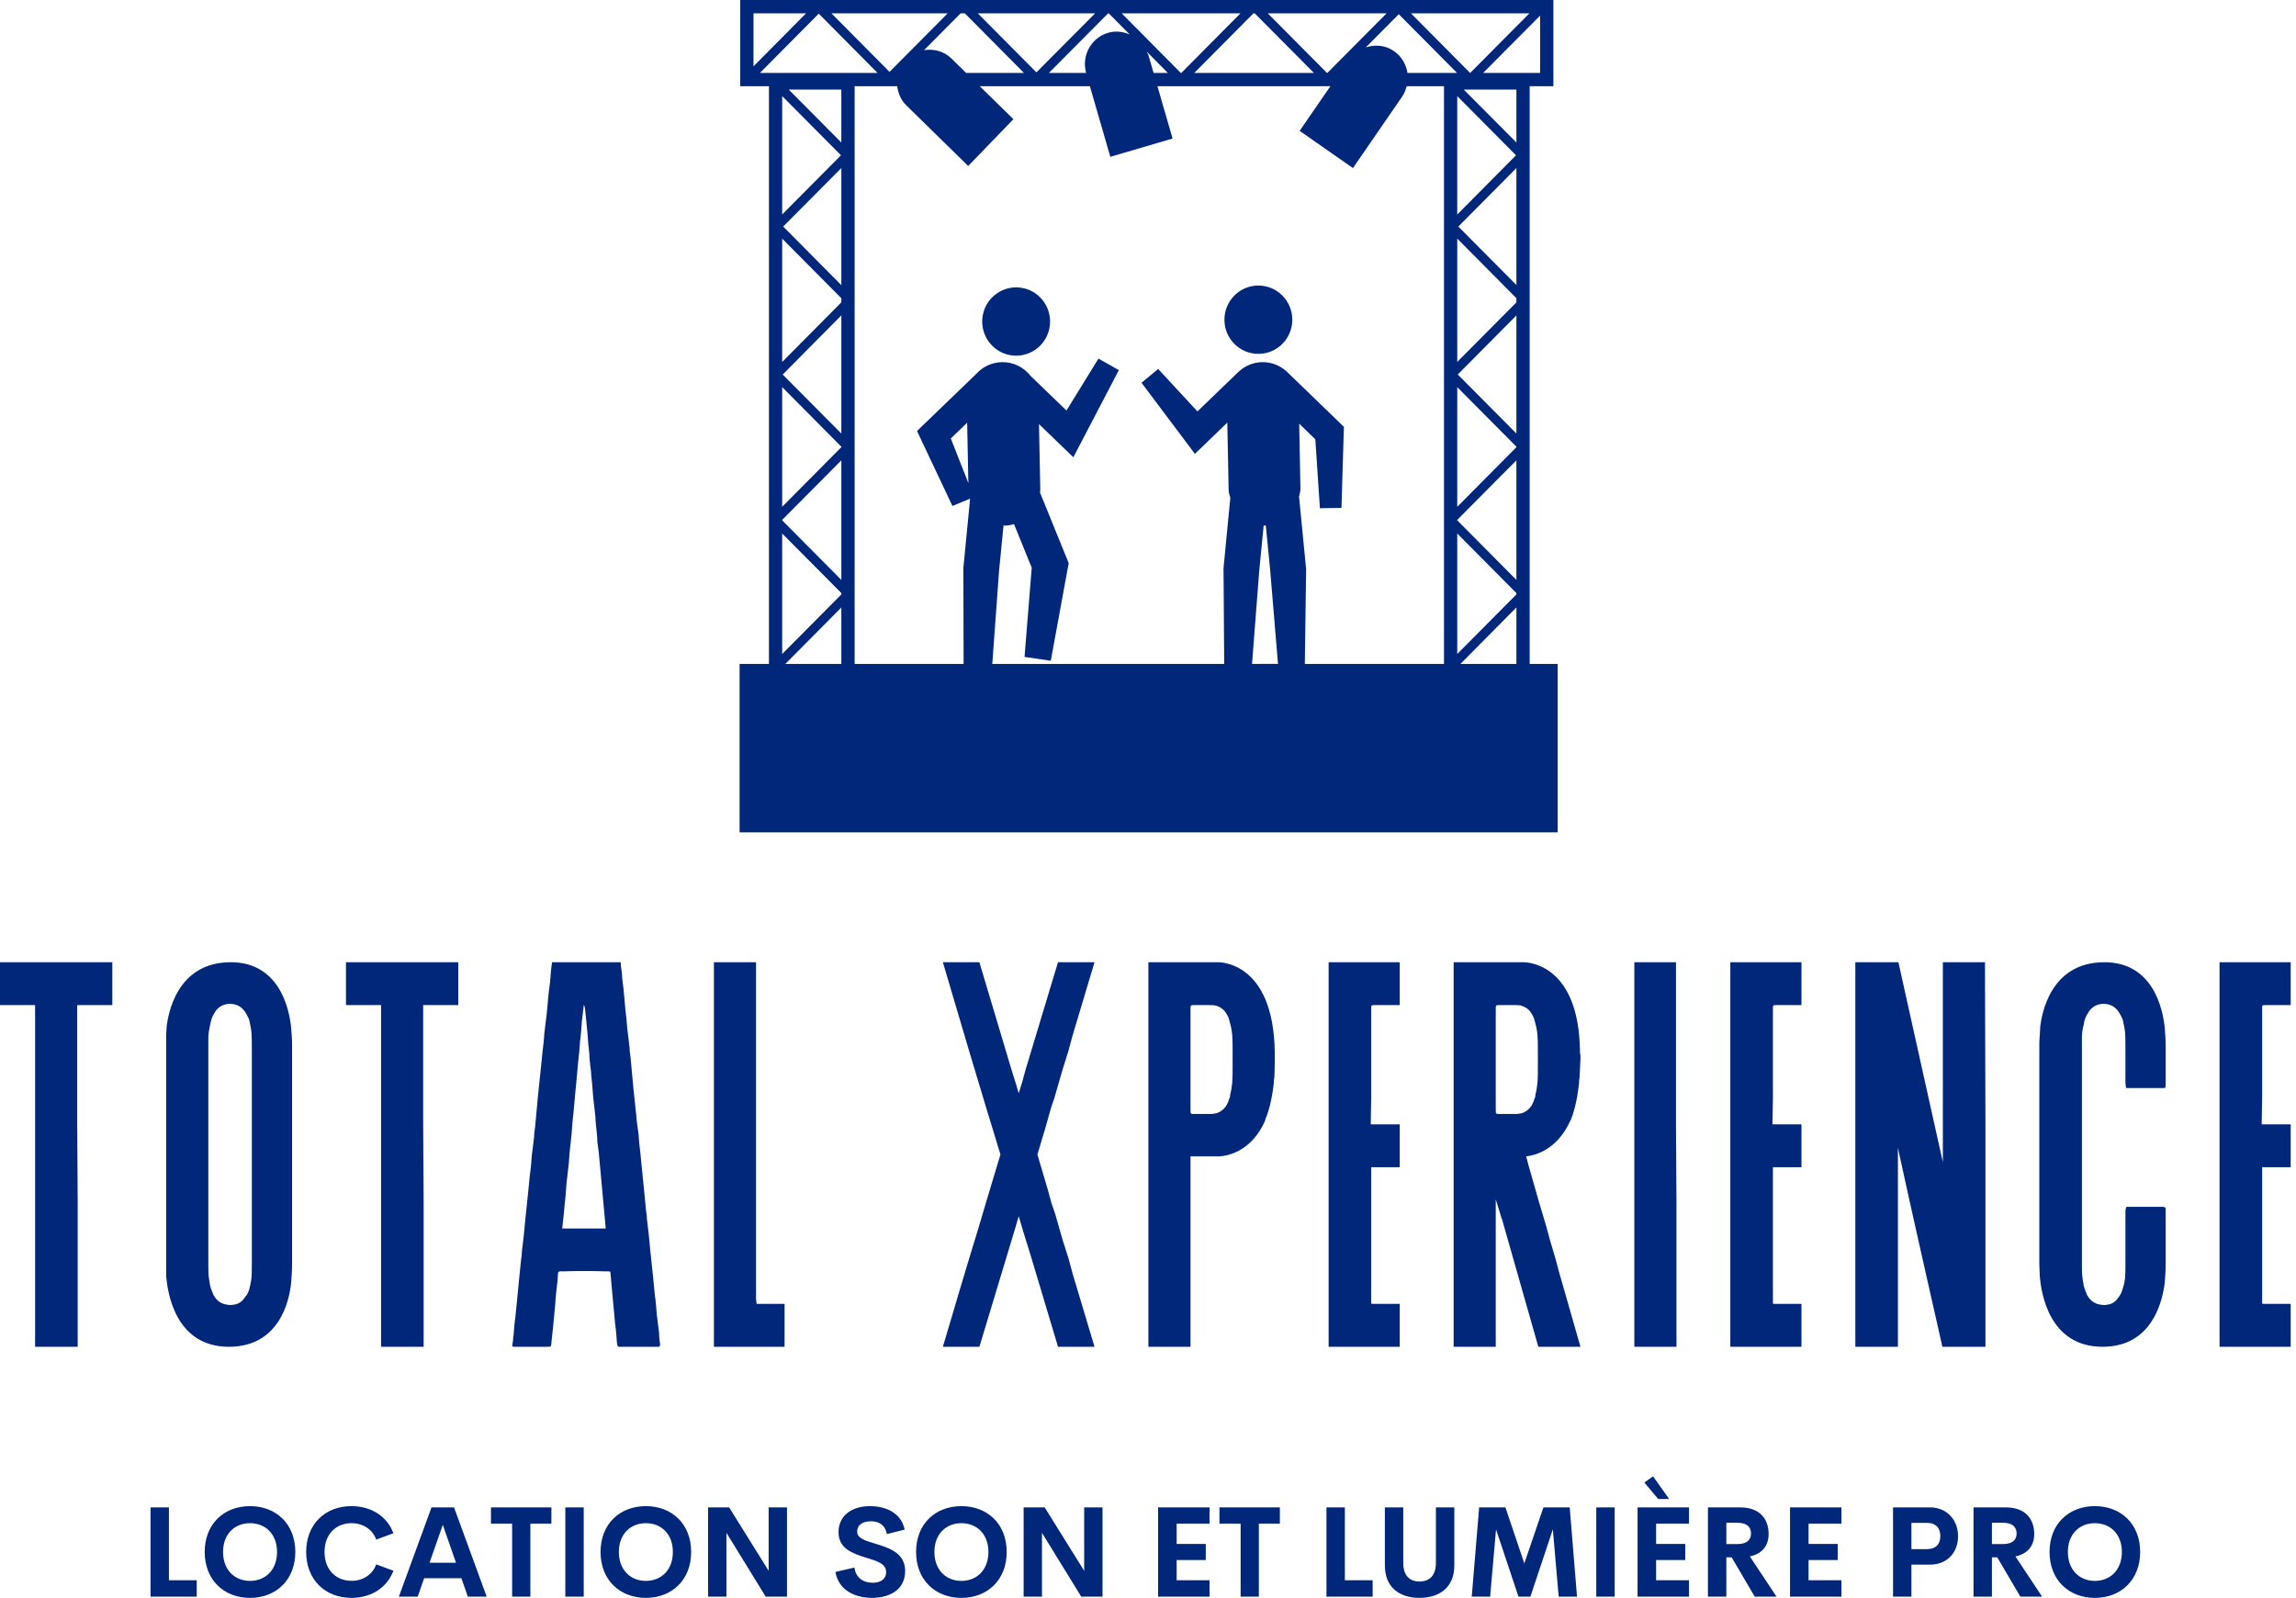
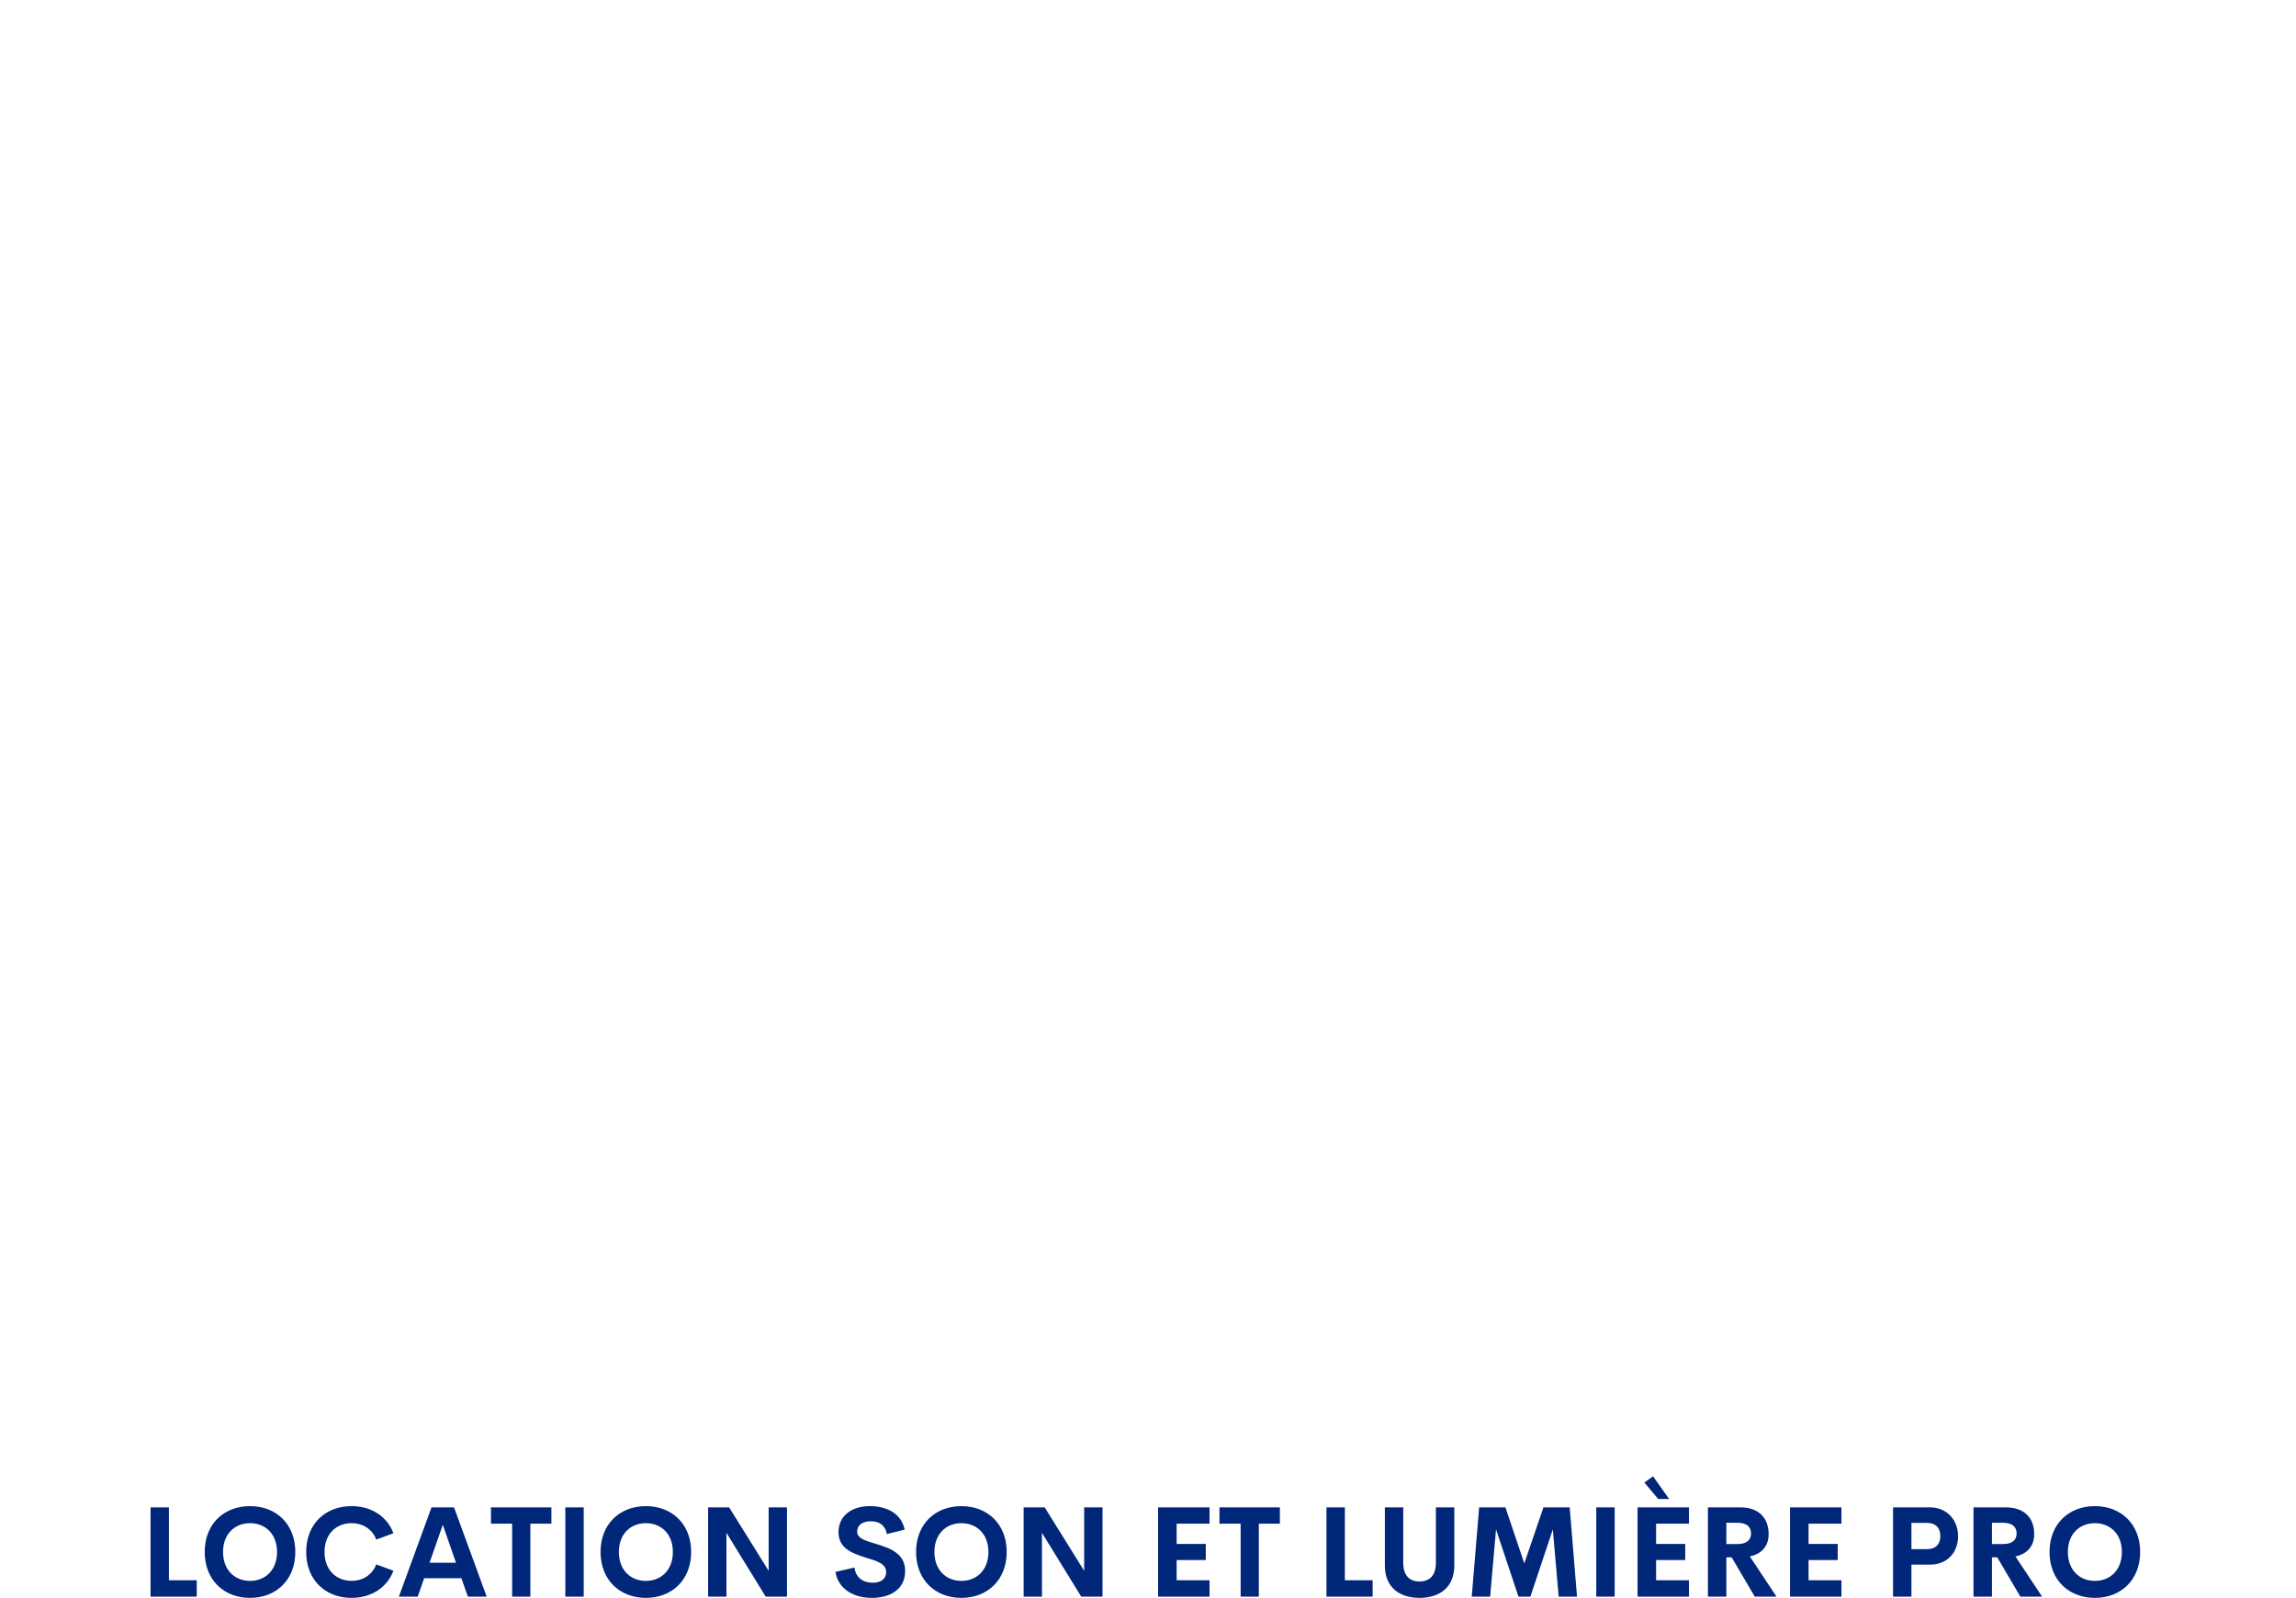
<svg xmlns="http://www.w3.org/2000/svg" width="148" height="103" viewBox="0 0 148 103" fill="none">
-   <path d="M81.115 18.406C79.906 18.406 78.926 19.392 78.926 20.61C78.926 21.828 79.906 22.81 81.115 22.81C82.323 22.81 83.301 21.827 83.301 20.61C83.301 19.392 82.323 18.406 81.115 18.406ZM65.499 18.524C64.295 18.524 63.313 19.509 63.313 20.724C63.313 21.941 64.295 22.928 65.499 22.928C66.71 22.928 67.687 21.941 67.687 20.724C67.688 19.509 66.711 18.524 65.499 18.524ZM98.603 42.796V5.558H100.131V0H47.714V5.558H49.566V33.524L49.564 33.528L49.566 33.529V42.796H47.674V53.655H100.409V42.796H98.603ZM99.275 4.7H95.605L99.275 1.008V4.7ZM98.586 0.859L94.77 4.7H94.762L90.949 0.859H98.586ZM93.934 6.196L97.722 10.01L93.934 13.828V6.196ZM89.38 0.859L85.563 4.7H85.537L81.719 0.859H89.38ZM80.88 0.859L84.694 4.7H76.984L80.798 0.859H80.88ZM79.961 0.859L76.149 4.7H76.113L72.303 0.859H79.961ZM75.277 4.7H74.36L74.025 3.543C73.999 3.459 73.942 3.399 73.908 3.318L75.277 4.7ZM71.468 0.859L72.82 2.221C72.392 2.04 71.913 1.971 71.433 2.112C70.332 2.436 69.701 3.59 70.011 4.7H67.614L71.43 0.859H71.468ZM70.594 0.859L66.807 4.664L63.028 0.859H70.594ZM62.194 0.859L66.004 4.7H62.277L61.33 3.771C60.843 3.291 60.187 3.138 59.565 3.234L61.923 0.859H62.194ZM61.088 0.859L57.34 4.633L53.593 0.859H61.088ZM48.57 0.859H51.959L48.57 4.277V0.859ZM48.988 4.7L52.777 0.88L56.566 4.7H48.988ZM50.42 6.194L54.209 10.01L50.42 13.824V6.194ZM54.233 42.796H50.625L54.233 39.159V42.796ZM54.233 38.318L50.42 42.157V34.391L54.232 38.228V38.318H54.233ZM54.233 37.382L50.42 33.543V33.511L54.233 29.673V37.382ZM54.233 28.825L50.42 32.665V24.954L54.232 28.794V28.825H54.233ZM54.233 27.947L50.452 24.144L54.233 20.331V27.947ZM54.233 19.489L50.42 23.334V15.383L54.233 19.225V19.489ZM54.233 18.38L50.484 14.604L54.233 10.832V18.38ZM54.233 9.188L50.84 5.773H54.232V9.188H54.233ZM80.707 42.796L81.172 36.772L81.457 33.867C81.475 33.871 81.491 33.879 81.512 33.879H81.558C81.571 33.879 81.579 33.871 81.594 33.871L81.884 36.846L82.379 42.795L80.707 42.796ZM93.08 42.796H84.109L84.193 36.693L83.736 32.005C83.77 31.84 83.83 31.683 83.827 31.507L83.746 27.309L84.786 28.317L85.081 32.76L86.471 32.739L86.628 27.512L83.09 24.095C82.656 23.625 82.04 23.33 81.351 23.344C80.788 23.355 80.284 23.575 79.888 23.919L79.885 23.918L79.842 23.96C79.79 24.005 79.737 24.054 79.691 24.106L77.186 26.519L74.656 23.784L73.581 24.672L77.023 29.256L79.112 27.242L79.198 31.6C79.201 31.773 79.266 31.928 79.306 32.092L78.869 36.617L78.911 42.796H63.963L64.402 36.773L64.687 33.871C64.707 33.872 64.724 33.882 64.742 33.882H64.787C64.989 33.876 65.18 33.84 65.365 33.788L66.505 36.593L66.042 42.345L67.734 42.593L68.888 36.299L67.038 31.748C67.044 31.667 67.059 31.588 67.057 31.506L66.973 27.338L69.188 29.476L72.121 23.857L70.807 23.116L68.745 26.462L66.44 24.239C66.007 23.684 65.336 23.329 64.581 23.344C63.917 23.357 63.327 23.656 62.916 24.114L59.111 27.782L61.393 32.615L62.533 32.143L62.098 36.617L62.114 42.796H55.09V5.558H57.835C57.895 6.008 58.067 6.448 58.417 6.789L62.411 10.699L65.325 7.682L63.155 5.558H70.254L71.571 10.108L75.584 8.929L74.608 5.558H85.757L83.776 8.436L87.211 10.834L90.385 6.222C90.53 6.015 90.612 5.788 90.672 5.558H93.08V42.796ZM62.421 31.142L61.29 28.263L62.342 27.248L62.421 31.142ZM90.725 4.7C90.641 4.152 90.347 3.637 89.861 3.297C89.303 2.907 88.635 2.861 88.039 3.056L90.165 0.916L93.92 4.7H90.725ZM97.748 42.796H94.14L97.748 39.157V42.796ZM97.748 38.316L93.935 42.154V34.391L97.748 38.231V38.316ZM97.748 37.382L93.935 33.542V33.511L97.748 29.673V37.382ZM97.748 28.825L93.935 32.669V24.957L97.748 28.794V28.825ZM97.748 27.946L93.967 24.14L97.748 20.333V27.946ZM97.748 19.491L93.935 23.33V15.38L97.748 19.221V19.491ZM97.748 18.373L94.004 14.604L97.748 10.832V18.373ZM97.748 9.185L94.352 5.773H97.748V9.185Z" fill="#01277A" />
-   <path d="M7.24 64.79H4.977V72.476L5.008 77.549V78.248V79.949V81.073V82.075V86.814H2.262V74.42V64.79H0V62.026H2.262H4.736H4.977H7.24V64.79ZM18.828 69.499V79.28V81.498C18.828 81.893 18.797 82.288 18.767 82.683C18.647 83.898 17.983 86.814 14.755 86.814C11.286 86.814 10.803 83.29 10.713 82.288V81.468V80.738V67.585V66.704C10.713 66.522 10.743 66.339 10.743 66.157C10.834 65.458 11.346 62.026 14.876 62.026C18.013 62.026 18.647 65.033 18.767 66.248C18.797 66.613 18.828 67.008 18.828 67.372V69.499ZM16.203 82.44C16.233 82.136 16.233 81.802 16.233 81.498V78.49V69.468V67.494C16.233 67.16 16.233 66.825 16.203 66.491C16.173 66.218 16.113 65.975 16.052 65.701C15.992 65.55 15.902 65.398 15.811 65.246C15.63 64.972 15.389 64.79 15.057 64.729C14.906 64.699 14.755 64.699 14.604 64.729C14.273 64.79 14.001 64.972 13.82 65.306C13.669 65.519 13.609 65.762 13.549 66.036C13.488 66.339 13.428 66.613 13.428 66.947V67.372V81.528C13.428 81.862 13.428 82.197 13.488 82.531C13.518 82.743 13.549 82.956 13.639 83.169L13.76 83.472C13.971 83.867 14.303 84.08 14.725 84.11C14.876 84.141 15.027 84.11 15.178 84.08C15.449 84.019 15.66 83.837 15.811 83.594C15.932 83.472 15.992 83.32 16.052 83.169C16.113 82.926 16.173 82.683 16.203 82.44ZM29.541 64.79H27.278V72.476L27.308 77.549V78.248V79.949V81.073V82.075V86.814H24.563V74.42V64.79H22.301V62.026H24.563H27.037H27.278H29.541V64.79ZM42.546 86.632V86.723C42.546 86.753 42.516 86.784 42.486 86.814H42.365H39.982H39.861C39.861 86.784 39.831 86.784 39.801 86.753C39.801 86.692 39.801 86.662 39.771 86.601C39.741 86.176 39.711 85.751 39.65 85.326L39.529 84.019L39.409 82.713L39.349 82.045C39.349 81.984 39.318 81.954 39.228 81.954H39.047C38.112 81.923 37.207 81.923 36.302 81.954H36.09C36.03 81.954 36 81.984 35.97 82.045C35.97 82.227 35.94 82.379 35.94 82.531C35.879 83.047 35.819 83.564 35.789 84.08L35.668 85.386L35.547 86.51V86.571C35.517 86.814 35.517 86.814 35.306 86.814H33.194C33.134 86.814 33.074 86.814 33.014 86.784L33.074 86.358C33.074 86.267 33.074 86.176 33.104 86.085C33.134 85.69 33.164 85.265 33.225 84.87L33.345 83.655L33.466 82.409L33.587 81.225C33.617 81.012 33.647 80.799 33.647 80.617C33.737 79.949 33.798 79.311 33.858 78.642L34.039 76.911L34.16 75.696C34.22 75.301 34.25 74.906 34.281 74.481L34.431 73.266C34.431 73.053 34.462 72.871 34.492 72.658L34.673 70.683L34.854 68.952L34.974 67.767C35.035 67.342 35.065 66.947 35.095 66.552L35.246 65.306L35.306 64.669C35.336 64.213 35.397 63.757 35.457 63.302C35.487 62.876 35.517 62.481 35.578 62.087V62.026H40.012C40.012 62.238 40.042 62.421 40.072 62.603C40.103 62.998 40.133 63.362 40.193 63.757L40.314 65.094C40.374 65.519 40.404 65.914 40.434 66.309L40.585 67.555C40.585 67.767 40.615 67.949 40.646 68.162L40.827 70.137L41.008 71.838C41.038 72.263 41.098 72.688 41.158 73.083C41.189 73.508 41.219 73.903 41.279 74.329L41.4 75.544L41.52 76.759L41.641 78.004C41.671 78.187 41.702 78.399 41.702 78.582C41.792 79.25 41.852 79.888 41.913 80.556L42.094 82.288L42.214 83.503C42.275 83.898 42.305 84.293 42.335 84.718L42.486 85.933C42.486 86.176 42.516 86.419 42.546 86.632ZM38.896 79.189H39.047L38.594 74.268L38.504 73.6C38.504 73.326 38.474 73.053 38.444 72.779C38.413 72.536 38.383 72.263 38.383 72.02L38.232 70.683C38.202 70.258 38.172 69.802 38.112 69.347C38.112 69.134 38.081 68.921 38.051 68.709C38.021 68.466 37.991 68.192 37.991 67.949C37.931 67.494 37.901 67.069 37.87 66.613L37.719 65.094C37.719 65.003 37.689 64.912 37.659 64.82C37.659 64.79 37.659 64.79 37.629 64.79V64.82L37.508 65.823C37.478 66.248 37.448 66.704 37.388 67.129C37.358 67.585 37.327 68.01 37.267 68.466L37.146 69.802L37.086 70.41L36.965 71.747C36.905 72.202 36.875 72.628 36.845 73.083L36.784 73.691C36.724 74.116 36.694 74.572 36.664 74.997L36.513 76.334C36.483 76.789 36.453 77.215 36.392 77.67C36.392 77.792 36.362 77.913 36.362 78.065L36.241 79.189H38.353H38.896ZM49.005 84.05H50.574V86.814H46.019V74.42V62.026H48.734V65.003V65.064V68.375V68.648V70.805V72.476V78.551V79.949V81.073V83.715C48.734 83.807 48.764 83.898 48.764 83.989C48.764 84.019 48.794 84.05 48.794 84.05H48.945H49.005ZM68.863 81.073L69.134 82.075L70.552 86.814H68.199L66.389 80.769L66.057 79.706L65.665 78.399L65.514 78.916L65.243 79.827L63.131 86.814H60.778C61.532 84.262 62.286 81.71 63.071 79.159L63.584 77.427L64.489 74.42L63.553 71.352L62.467 67.737L60.778 62.026H63.131L65.182 68.891L65.514 69.954L65.665 70.471L65.876 69.802L66.118 68.921L68.199 62.026H70.552L69.134 66.765L68.863 67.767L68.501 68.921L68.018 70.592L67.958 70.805L67.777 71.321L67.354 72.81L66.872 74.42L67.535 76.668L67.777 77.549L68.018 78.248L68.501 79.949L68.621 80.313L68.863 81.073ZM81.536 72.263C80.481 74.632 78.49 74.541 78.49 74.541H76.74V75.24V76.273V76.759V76.88V78.248V79.949V81.073V82.075V86.814H74.025V74.42V67.919V64.365V62.026H78.49C78.49 62.026 82.079 61.874 82.17 67.797V68.01V68.253C82.17 68.678 82.17 69.073 82.14 69.499C82.109 69.59 82.109 69.711 82.109 69.802C82.109 69.802 81.989 71.169 81.567 72.141C81.567 72.202 81.536 72.233 81.536 72.263ZM79.455 67.797C79.455 67.433 79.455 67.069 79.425 66.674C79.395 66.37 79.334 66.096 79.244 65.793C79.214 65.61 79.123 65.458 79.033 65.306C78.882 65.064 78.701 64.942 78.459 64.851C78.309 64.79 78.188 64.79 78.037 64.79H76.981C76.74 64.79 76.74 64.79 76.74 65.064V66.036V68.223V68.284V68.375V70.805V71.504C76.74 71.807 76.74 71.807 76.981 71.807H78.037C78.188 71.807 78.309 71.777 78.459 71.747C78.701 71.656 78.882 71.504 79.033 71.291C79.123 71.139 79.214 70.957 79.244 70.775H79.274C79.274 70.683 79.304 70.623 79.304 70.531C79.364 70.319 79.395 70.076 79.425 69.833C79.455 69.468 79.455 69.104 79.455 68.739V67.797ZM88.659 84.05H90.228V86.814H85.643V74.42V62.026H90.107H90.228V64.79H89.233H88.599C88.388 64.79 88.388 64.79 88.388 65.064V68.375V70.805L88.358 72.476H88.539H89.595H89.776H90.228V75.24H89.836H89.776H88.388V76.759V79.949V81.073V83.715V83.989C88.388 84.019 88.418 84.05 88.448 84.05H88.569H88.659ZM100.519 82.075L101.876 86.814H99.161L96.808 78.551V78.582L96.416 77.306V78.248V79.949V81.073V82.075V86.814H93.701V74.42V67.919V64.365V62.026H98.166C98.166 62.026 101.786 61.874 101.846 67.797C101.846 67.858 101.846 67.949 101.876 68.01V68.253L101.816 69.499C101.786 69.59 101.786 69.711 101.786 69.802C101.786 69.802 101.665 71.169 101.273 72.141L101.212 72.263C100.338 74.177 98.89 74.481 98.377 74.541L98.528 75.118L99.222 77.549L99.433 78.248C99.614 78.825 99.764 79.371 99.915 79.949L100.247 81.073L100.519 82.075ZM96.416 68.375V70.805V71.504C96.416 71.807 96.416 71.807 96.657 71.807H97.713C97.864 71.807 98.015 71.777 98.135 71.747C98.377 71.656 98.558 71.504 98.709 71.291C98.799 71.139 98.89 70.957 98.92 70.775H98.95C98.95 70.683 98.98 70.623 98.98 70.531C99.04 70.319 99.071 70.076 99.101 69.833C99.131 69.468 99.131 69.104 99.131 68.739V67.797C99.131 67.433 99.131 67.069 99.101 66.674C99.071 66.37 99.01 66.096 98.92 65.793C98.89 65.61 98.799 65.458 98.709 65.306C98.558 65.064 98.377 64.942 98.135 64.851C98.015 64.79 97.864 64.79 97.713 64.79H96.657C96.416 64.79 96.416 64.79 96.416 65.064V66.036V68.223V68.284V68.375ZM108.034 72.476L108.064 77.549V78.248V79.949V81.073V82.075V86.814H105.349V74.42V62.026H108.034V72.476ZM114.554 84.05H116.122V86.814H111.537V74.42V62.026H116.002H116.122V64.79H115.127H114.493C114.282 64.79 114.282 64.79 114.282 65.064V68.375V70.805L114.252 72.476H114.433H115.489H115.67H116.122V75.24H115.73H115.67H114.282V76.759V79.949V81.073V83.715V83.989C114.282 84.019 114.312 84.05 114.342 84.05H114.463H114.554ZM127.982 78.248V79.949V81.073V82.075V86.814H127.921H125.236H125.206C124.271 82.683 123.336 78.551 122.431 74.42L122.34 73.964V77.549V78.248V79.949V81.073V82.075V86.814H119.595V74.42V62.026H119.656H122.31H122.371L124.693 72.476L125.236 74.906V74.42V62.026H127.951L127.982 72.476V77.549V78.248ZM131.454 81.468V80.738V67.585C131.454 67.281 131.454 67.008 131.485 66.704C131.485 66.522 131.515 66.339 131.515 66.157C131.605 65.458 132.118 62.026 135.648 62.026C138.785 62.026 139.418 65.033 139.539 66.248C139.569 66.613 139.599 67.008 139.599 67.372V69.863V69.954C139.599 70.137 139.569 70.137 139.418 70.137H139.237H138.031H137.216H137.065C137.065 70.137 137.035 70.106 137.035 70.076C137.035 69.985 137.005 69.894 137.005 69.833V67.494C137.005 67.16 137.005 66.825 136.975 66.491C136.945 66.218 136.884 65.975 136.824 65.701C136.764 65.55 136.673 65.398 136.583 65.246C136.402 64.972 136.16 64.79 135.829 64.729C135.678 64.699 135.527 64.699 135.376 64.729C135.044 64.79 134.773 64.972 134.592 65.306C134.441 65.519 134.35 65.762 134.32 66.036C134.23 66.339 134.2 66.613 134.2 66.947V67.372V81.528C134.2 81.862 134.2 82.197 134.26 82.531C134.29 82.743 134.32 82.956 134.411 83.169L134.531 83.472C134.743 83.867 135.074 84.08 135.497 84.11C135.648 84.141 135.798 84.11 135.949 84.08C136.221 84.019 136.432 83.837 136.583 83.594C136.673 83.472 136.764 83.32 136.794 83.169C136.884 82.926 136.945 82.683 136.975 82.44C137.005 82.136 137.005 81.802 137.005 81.498V78.156C137.005 78.065 137.005 77.974 137.035 77.883C137.035 77.853 137.065 77.792 137.096 77.792H137.216H139.388C139.449 77.792 139.479 77.792 139.539 77.822C139.569 77.822 139.569 77.822 139.569 77.853C139.599 77.853 139.599 77.883 139.599 77.913V78.035V81.498C139.599 81.893 139.569 82.288 139.539 82.683C139.388 83.898 138.725 86.814 135.527 86.814C132.058 86.814 131.575 83.29 131.485 82.288C131.485 82.014 131.454 81.741 131.454 81.468ZM146.089 84.05H147.658V86.814H143.072V74.42V62.026H147.537H147.658V64.79H146.662H146.029C145.817 64.79 145.817 64.79 145.817 65.064V68.375V70.805L145.787 72.476H145.968H147.024H147.205H147.658V75.24H147.265H147.205H145.817V76.759V79.949V81.073V83.715V83.989C145.817 84.019 145.848 84.05 145.878 84.05H145.998H146.089Z" fill="#01277A" />
  <path d="M10.889 101.865H12.681V102.92H9.703V97.166H10.889V101.865ZM16.118 103C14.437 103 13.195 101.845 13.195 100.041C13.195 98.233 14.437 97.086 16.118 97.086C17.794 97.086 19.036 98.233 19.036 100.041C19.036 101.845 17.794 103 16.118 103ZM16.118 101.905C17.102 101.905 17.858 101.208 17.858 100.041C17.858 98.878 17.102 98.185 16.118 98.185C15.133 98.185 14.378 98.878 14.378 100.041C14.378 101.208 15.133 101.905 16.118 101.905ZM22.659 103C20.978 103 19.736 101.849 19.736 100.041C19.736 98.233 20.978 97.086 22.659 97.086C23.932 97.086 24.953 97.743 25.36 98.835L24.253 99.241C23.999 98.572 23.394 98.185 22.659 98.185C21.674 98.185 20.919 98.878 20.919 100.041C20.919 101.204 21.674 101.901 22.659 101.901C23.394 101.901 23.999 101.511 24.253 100.842L25.36 101.248C24.953 102.339 23.932 103 22.659 103ZM30.157 102.92L29.742 101.734H27.341L26.926 102.92H25.712L27.816 97.166H29.267L31.371 102.92H30.157ZM27.689 100.734H29.394L28.543 98.293L27.689 100.734ZM35.543 97.166V98.217H34.187V102.92H33.012V98.217H31.648V97.166H35.543ZM36.441 102.92V97.166H37.627V102.92H36.441ZM41.633 103C39.953 103 38.711 101.845 38.711 100.041C38.711 98.233 39.953 97.086 41.633 97.086C43.31 97.086 44.552 98.233 44.552 100.041C44.552 101.845 43.31 103 41.633 103ZM41.633 101.905C42.618 101.905 43.373 101.208 43.373 100.041C43.373 98.878 42.618 98.185 41.633 98.185C40.649 98.185 39.893 98.878 39.893 100.041C39.893 101.208 40.649 101.905 41.633 101.905ZM49.547 97.166H50.729V102.92H49.357L46.826 98.807V102.92H45.644V97.166H47L49.547 101.256V97.166ZM56.211 103C54.985 103 54.028 102.407 53.853 101.327L55.08 101.045C55.158 101.69 55.629 102.024 56.258 102.024C56.74 102.024 57.124 101.809 57.12 101.323C57.116 100.782 56.483 100.611 55.787 100.396C54.949 100.133 54.051 99.822 54.051 98.763C54.051 97.692 54.921 97.086 56.068 97.086C57.073 97.086 58.085 97.496 58.315 98.6L57.168 98.886C57.061 98.313 56.677 98.062 56.139 98.062C55.661 98.062 55.254 98.261 55.254 98.735C55.254 99.177 55.815 99.324 56.464 99.519C57.326 99.782 58.346 100.117 58.346 101.264C58.346 102.486 57.33 103 56.211 103ZM61.972 103C60.292 103 59.05 101.845 59.05 100.041C59.05 98.233 60.292 97.086 61.972 97.086C63.649 97.086 64.891 98.233 64.891 100.041C64.891 101.845 63.649 103 61.972 103ZM61.972 101.905C62.957 101.905 63.713 101.208 63.713 100.041C63.713 98.878 62.957 98.185 61.972 98.185C60.988 98.185 60.232 98.878 60.232 100.041C60.232 101.208 60.988 101.905 61.972 101.905ZM69.886 97.166H71.068V102.92H69.696L67.165 98.807V102.92H65.983V97.166H67.339L69.886 101.256V97.166ZM77.966 98.217H75.846V99.523H77.724V100.563H75.846V101.865H77.966V102.921H74.651V97.166H77.966V98.217ZM82.501 97.166V98.217H81.145V102.92H79.971V98.217H78.606V97.166H82.501ZM86.689 101.865H88.481V102.92H85.503V97.166H86.689V101.865ZM91.502 103C90.249 103 89.268 102.355 89.268 100.905V97.166H90.454V100.742C90.454 101.618 90.917 101.945 91.502 101.945C92.092 101.945 92.558 101.614 92.558 100.742V97.166H93.745V100.905C93.745 102.355 92.76 103 91.502 103ZM101.654 102.92H100.472L100.096 98.584L98.648 102.92H97.881L96.434 98.584L96.054 102.92H94.868L95.346 97.166H97.039L98.257 100.778L99.491 97.166H101.183L101.654 102.92ZM102.896 102.92V97.166H104.082V102.92H102.896ZM107.594 96.628H106.89L105.996 95.565L106.554 95.163L107.594 96.628ZM108.872 98.217H106.752V99.523H108.63V100.563H106.752V101.865H108.872V102.921H105.557V97.166H108.872V98.217ZM113.111 102.92L111.624 100.388H111.28V102.92H110.093V97.166H112.166C113.459 97.166 114.005 97.935 114.005 98.886C114.005 99.659 113.57 100.161 112.794 100.328L114.515 102.921L113.111 102.92ZM111.28 98.157V99.531H111.98C112.613 99.531 112.87 99.26 112.87 98.846C112.87 98.436 112.613 98.157 111.98 98.157L111.28 98.157ZM118.699 98.217H116.579V99.523H118.458V100.563H116.579V101.865H118.699V102.921H115.385V97.166H118.699V98.217ZM124.402 97.166C125.521 97.166 126.217 98.002 126.217 99.026C126.217 100.073 125.521 100.858 124.402 100.858H123.211V102.921H122.025V97.166L124.402 97.166ZM124.204 99.858C124.797 99.858 125.074 99.527 125.074 99.01C125.074 98.512 124.797 98.165 124.204 98.165H123.211V99.858H124.204ZM130.231 102.92L128.744 100.388H128.4V102.92H127.213V97.166H129.286C130.579 97.166 131.125 97.935 131.125 98.886C131.125 99.659 130.69 100.161 129.914 100.328L131.635 102.921L130.231 102.92ZM128.4 98.157V99.531H129.1C129.733 99.531 129.99 99.26 129.99 98.846C129.99 98.436 129.733 98.157 129.1 98.157L128.4 98.157ZM135.036 103C133.355 103 132.113 101.845 132.113 100.041C132.113 98.233 133.355 97.086 135.036 97.086C136.713 97.086 137.954 98.233 137.954 100.041C137.954 101.845 136.713 103 135.036 103ZM135.036 101.905C136.02 101.905 136.776 101.208 136.776 100.041C136.776 98.878 136.021 98.185 135.036 98.185C134.051 98.185 133.296 98.878 133.296 100.041C133.296 101.208 134.051 101.905 135.036 101.905Z" fill="#01277A" />
</svg>